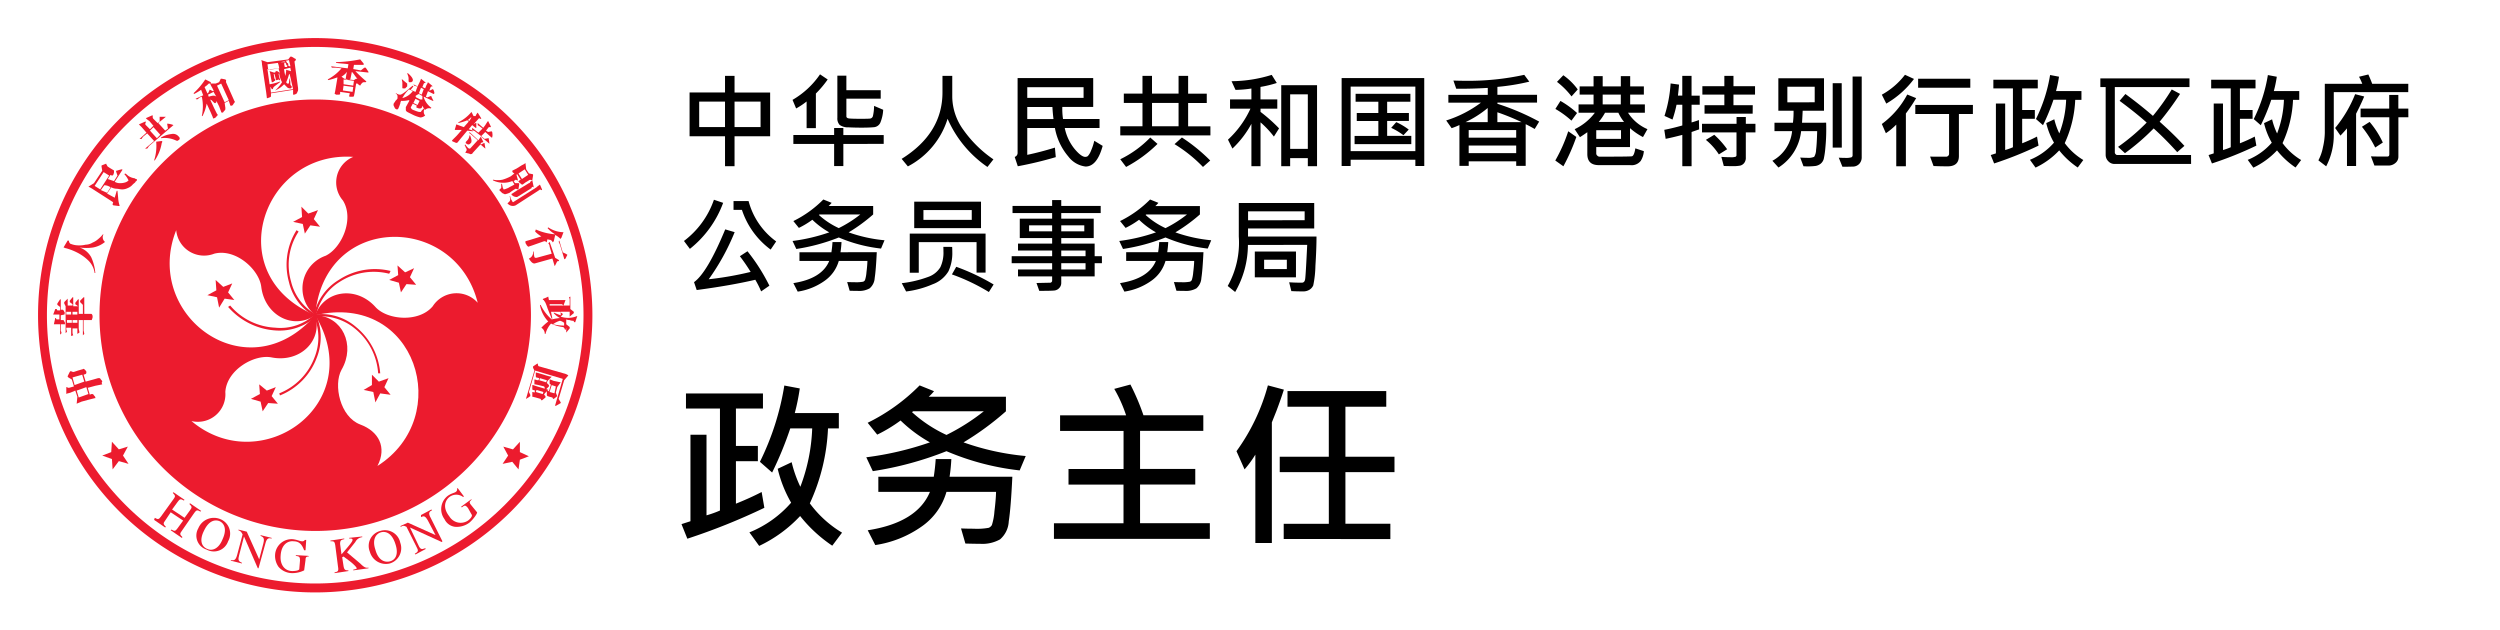
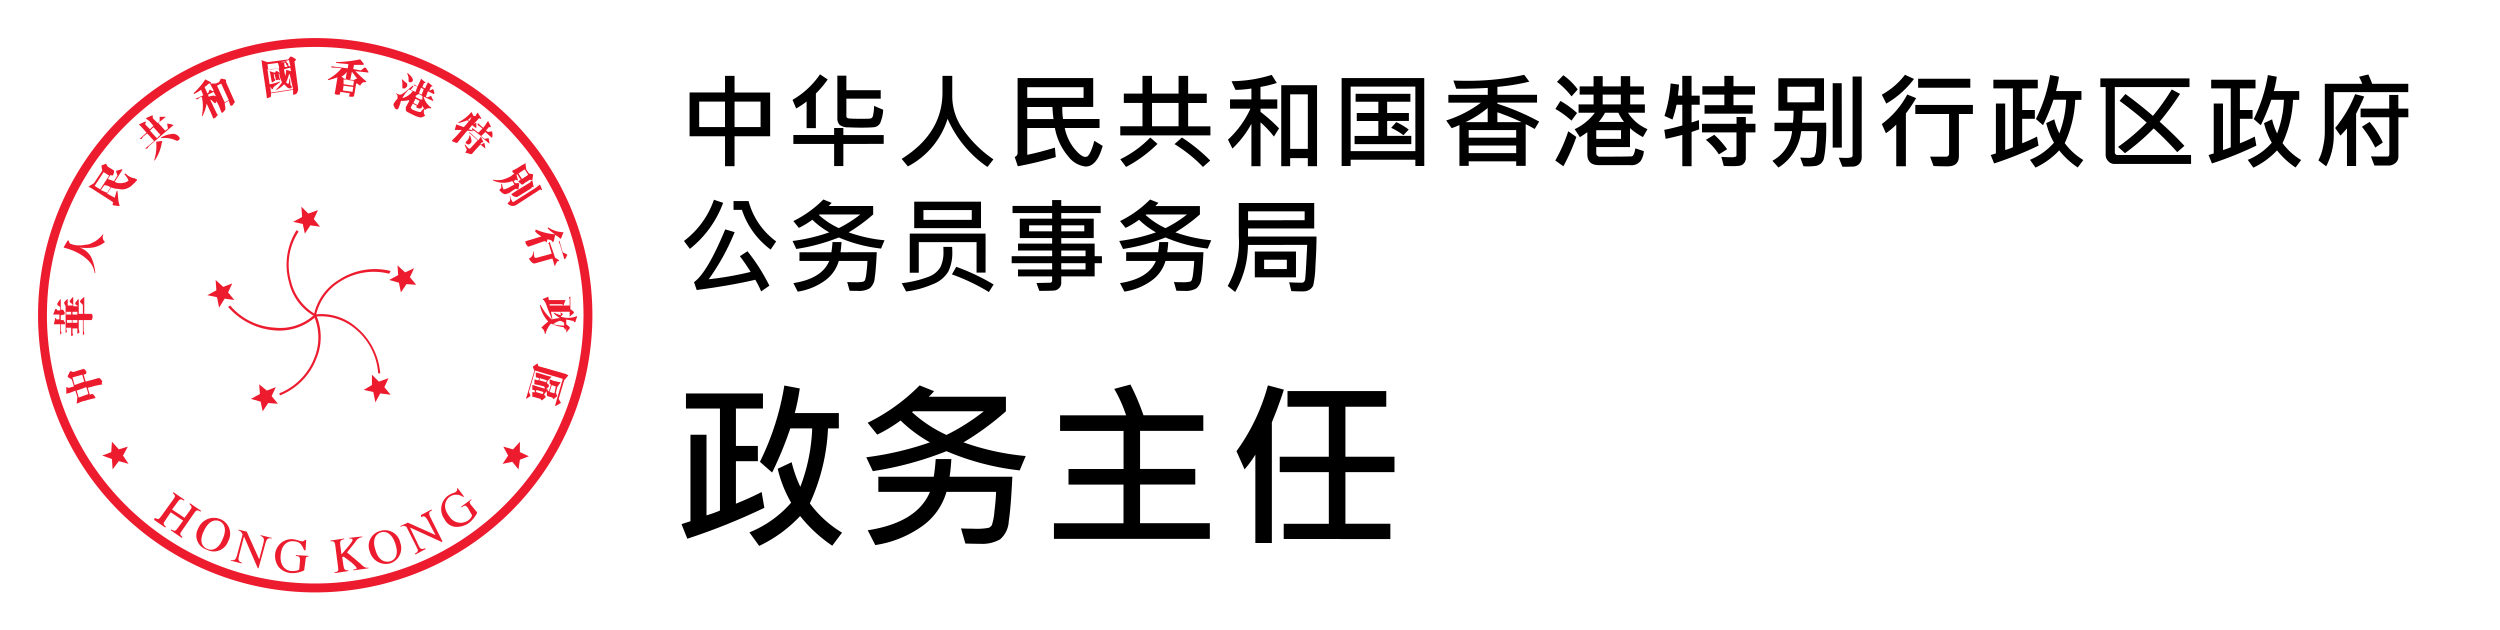
<svg xmlns="http://www.w3.org/2000/svg" width="230" height="58" viewBox="0 0 230 58">
  <rect x="0" y="0" width="230" height="58" fill="#333333" stroke="none" />
  <defs>
    <clipPath id="clip-logo_CSBAO_SC_Desktop">
      <rect width="230" height="58" />
    </clipPath>
  </defs>
  <g id="logo_CSBAO_SC_Desktop" clip-path="url(#clip-logo_CSBAO_SC_Desktop)">
    <rect width="230" height="58" fill="#fff" />
    <g id="logo_ao_tc" transform="translate(-66 -326)">
      <g id="emblem" transform="translate(70 330)">
        <path id="Path_1" data-name="Path 1" d="M478.662,74.2a25,25,0,1,0,25,25,25,25,0,0,0-25-25Z" transform="translate(-453.662 -74.197)" fill="#ec1b2e" stroke="#ec1b2e" stroke-miterlimit="10" stroke-width="1" fill-rule="evenodd" />
        <path id="Path_2" data-name="Path 2" d="M478.844,124.061a24.682,24.682,0,1,1,24.682-24.682,24.705,24.705,0,0,1-24.682,24.682Z" transform="translate(-453.844 -74.379)" fill="#fff" fill-rule="evenodd" />
-         <path id="Path_3" data-name="Path 3" d="M481.609,121.992a19.847,19.847,0,1,0-19.847-19.847,19.873,19.873,0,0,0,19.847,19.847Z" transform="translate(-456.609 -77.144)" fill="#ec1b2e" fill-rule="evenodd" />
        <path id="Path_4" data-name="Path 4" d="M490.114,105.153c-8.779-3.69-4.9-15.14,3.5-14.567a2.541,2.541,0,0,0-.954,4.008c1.081,1.718-.127,4.389-1.59,5.089a3.181,3.181,0,0,0-.954,5.471Z" transform="translate(-465.114 -80.153)" fill="#fff" fill-rule="evenodd" />
        <path id="Path_5" data-name="Path 5" d="M485.3,109.021c-6.234,7.188-15.9,0-12.786-7.824a2.573,2.573,0,0,0,3.5,2.163c1.972-.509,4.135,1.463,4.326,3.053.318,2.608,2.926,4.008,4.962,2.608Z" transform="translate(-460.303 -84.021)" fill="#fff" fill-rule="evenodd" />
        <path id="Path_6" data-name="Path 6" d="M486.449,113.5c4.9,8.142-4.962,15.14-11.387,9.733a2.534,2.534,0,0,0,3.117-2.672c.127-2.036,2.672-3.5,4.262-3.181,2.608.509,4.707-1.527,4.008-3.88Z" transform="translate(-461.449 -88.497)" fill="#fff" fill-rule="evenodd" />
        <path id="Path_7" data-name="Path 7" d="M492.962,113.344c9.288-2.163,12.85,9.351,5.725,13.868.891-1.718.127-3.181-1.59-3.817-1.845-.7-2.481-3.626-1.718-5.025,1.336-2.29.064-4.962-2.417-5.025Z" transform="translate(-467.962 -88.344)" fill="#fff" fill-rule="evenodd" />
        <path id="Path_8" data-name="Path 8" d="M492.962,109.373c.827-9.478,12.914-9.351,14.949-1.145a2.6,2.6,0,0,0-4.135.318c-1.272,1.527-4.2,1.272-5.28.064-1.781-1.972-4.707-1.527-5.534.763Z" transform="translate(-467.962 -84.373)" fill="#fff" fill-rule="evenodd" />
        <path id="Path_9" data-name="Path 9" d="M491.353,99.515l-.509.763-.191-.891-.891-.191.827-.445-.064-.954.636.636.891-.318-.382.827.573.7Z" transform="translate(-466.798 -82.784)" fill="#ec1b2e" fill-rule="evenodd" />
        <path id="Path_10" data-name="Path 10" d="M479.271,109.542l.573.7-.891-.127-.509.827-.191-.954-.891-.191.827-.445-.064-.954.7.636.827-.318Z" transform="translate(-462.286 -86.641)" fill="#ec1b2e" fill-rule="evenodd" />
        <path id="Path_11" data-name="Path 11" d="M485.125,124.07l.827-.318-.382.827.573.7-.891-.064-.509.763-.191-.891-.891-.254.827-.445-.064-.891Z" transform="translate(-464.578 -92.136)" fill="#ec1b2e" fill-rule="evenodd" />
        <path id="Path_12" data-name="Path 12" d="M500.726,123.051V122.1l.636.636.891-.318-.382.827.573.7-.954-.127-.445.827-.191-.954-.891-.191Z" transform="translate(-470.509 -91.626)" fill="#ec1b2e" fill-rule="evenodd" />
        <path id="Path_13" data-name="Path 13" d="M504.553,107.887l-.891-.254.827-.445-.064-.891.7.636.827-.382-.382.827.573.7-.891-.064-.509.763Z" transform="translate(-471.856 -85.877)" fill="#ec1b2e" fill-rule="evenodd" />
        <path id="Path_14" data-name="Path 14" d="M491.52,108.958a4.787,4.787,0,0,1-2.29-3.053,5.556,5.556,0,0,1,.7-4.58l-.191-.127a5.959,5.959,0,0,0-.7,4.771,4.845,4.845,0,0,0,2.417,3.181l.064-.191Z" transform="translate(-466.457 -84.021)" fill="#ec1b2e" fill-rule="evenodd" />
        <path id="Path_15" data-name="Path 15" d="M488.314,112.924a4.6,4.6,0,0,1-3.626,1.209,5.771,5.771,0,0,1-4.135-2.036l-.191.127a6.33,6.33,0,0,0,4.326,2.163,5.009,5.009,0,0,0,3.753-1.272l-.127-.191Z" transform="translate(-463.377 -87.988)" fill="#ec1b2e" fill-rule="evenodd" />
        <path id="Path_16" data-name="Path 16" d="M490.943,113.524a4.935,4.935,0,0,1,.064,3.817,5.732,5.732,0,0,1-3.244,3.308l.064.191A5.976,5.976,0,0,0,491.2,117.4a5.129,5.129,0,0,0-.064-4.008l-.191.127Z" transform="translate(-466.07 -88.461)" fill="#ec1b2e" fill-rule="evenodd" />
        <path id="Path_17" data-name="Path 17" d="M492.926,113.561a4.9,4.9,0,0,1,3.626,1.081,5.788,5.788,0,0,1,2.163,4.135h.191a6.131,6.131,0,0,0-2.226-4.262,4.876,4.876,0,0,0-3.817-1.145l.064.191Z" transform="translate(-467.926 -88.433)" fill="#ec1b2e" fill-rule="evenodd" />
        <path id="Path_18" data-name="Path 18" d="M499.823,107a6.047,6.047,0,0,0-4.771.827,4.955,4.955,0,0,0-2.29,3.244l.191.064a4.813,4.813,0,0,1,2.163-3.117,5.785,5.785,0,0,1,4.58-.763l.127-.254Z" transform="translate(-467.889 -86.071)" fill="#ec1b2e" fill-rule="evenodd" />
        <path id="Path_19" data-name="Path 19" d="M464.071,133.069l.509.763-.891-.254-.573.763-.064-.954-.891-.318.827-.318.064-.954.636.7.827-.254Z" transform="translate(-456.755 -95.156)" fill="#ec1b2e" fill-rule="evenodd" />
        <path id="Path_20" data-name="Path 20" d="M520.571,133.069l-.509.763.891-.191.573.7.127-.891.827-.318-.827-.382V131.8l-.636.7-.891-.254Z" transform="translate(-477.823 -95.156)" fill="#ec1b2e" fill-rule="evenodd" />
        <path id="Path_21" data-name="Path 21" d="M469.726,141.451c.318.191.382.127.573-.127l1.145-1.59c.191-.254.191-.318-.064-.573l.064-.064,1.018.7-.064.064c-.318-.191-.382-.127-.573.127l-.509.7,1.145.763.509-.7c.191-.254.191-.318-.064-.573l.064-.064,1.018.7-.064.064c-.318-.191-.382-.127-.573.127l-1.145,1.654c-.191.254-.191.318.064.573l-.064.064-1.018-.7.064-.064c.318.191.382.127.573-.127l.509-.7-1.145-.763-.509.763c-.191.254-.191.318.064.573l-.064.064-1.018-.7.064-.191Z" transform="translate(-459.484 -97.812)" fill="#ec1b2e" fill-rule="evenodd" />
        <path id="Path_22" data-name="Path 22" d="M475.97,143.759a1.547,1.547,0,0,1,2.036-.827,1.434,1.434,0,0,1,.7,2.036,1.387,1.387,0,0,1-1.972.763,1.351,1.351,0,0,1-.763-1.972Zm2.226,1.018c.445-.954.127-1.463-.254-1.654-.445-.191-1.018-.064-1.463.891-.445.891-.191,1.463.318,1.654.382.191,1.018.064,1.4-.891Z" transform="translate(-461.721 -99.166)" fill="#ec1b2e" fill-rule="evenodd" />
        <path id="Path_23" data-name="Path 23" d="M484.515,145.324c-.254-.064-.445-.064-.573.445l-.636,2.29h-.064l-1.272-2.926h0l-.445,1.718c-.127.445-.064.573.254.7v.064l-1.018-.254V147.3c.318.064.445,0,.573-.445l.509-1.908c-.127-.254-.191-.318-.382-.382V144.5l.763.191,1.145,2.545h0l.382-1.463c.127-.509,0-.573-.254-.7v-.064l1.018.254v.064Z" transform="translate(-463.523 -99.777)" fill="#ec1b2e" fill-rule="evenodd" />
        <path id="Path_24" data-name="Path 24" d="M490.279,147.485c-.191,0-.318,0-.318.318l-.127.954a2.444,2.444,0,0,1-1.145.254,1.684,1.684,0,0,1-1.209-.573,1.758,1.758,0,0,1-.318-1.145,1.521,1.521,0,0,1,1.654-1.4c.445.064.636.191.827.191a.254.254,0,0,0,.254-.127h.127l-.064.954h-.127c-.127-.318-.318-.827-.954-.827-.445-.064-1.145.191-1.209,1.336-.064.827.382,1.4,1.081,1.4.318,0,.636-.064.636-.191l.064-.763c0-.382-.064-.382-.382-.445v-.064l1.145.064.064.064Z" transform="translate(-465.852 -100.284)" fill="#ec1b2e" fill-rule="evenodd" />
        <path id="Path_25" data-name="Path 25" d="M496.88,145.624l1.209-.127v.064a.8.8,0,0,0-.636.445l-.763.954,1.209,1.018c.318.318.509.445.763.382v.064l-1.4.191v-.064c.254-.064.318-.064.318-.127,0-.127-.509-.573-.7-.7l-.509-.382-.127.064.127.827c.064.318.127.382.445.382v.064l-1.272.191V148.8c.318-.064.382-.127.318-.509l-.254-1.972c-.064-.382-.127-.382-.445-.382v-.064l1.272-.191v.064c-.318.064-.382.127-.382.445l.127.954c.891-1.018,1.018-1.209,1.018-1.336s-.127-.127-.318-.127v-.064Z" transform="translate(-468.763 -100.141)" fill="#ec1b2e" fill-rule="evenodd" />
        <path id="Path_26" data-name="Path 26" d="M500.81,146.572a1.418,1.418,0,0,1,.954-1.908,1.435,1.435,0,0,1,1.845,1.081,1.467,1.467,0,0,1-.954,1.908,1.53,1.53,0,0,1-1.845-1.081Zm2.354-.7c-.318-1.018-.891-1.209-1.336-1.081s-.827.636-.509,1.59c.254.954.827,1.209,1.336,1.081s.827-.636.509-1.59Z" transform="translate(-470.785 -99.816)" fill="#ec1b2e" fill-rule="evenodd" />
        <path id="Path_27" data-name="Path 27" d="M508.188,141.661c-.254.127-.382.254-.127.7l1.081,2.163-.064.064-2.926-1.336h0l.763,1.59c.191.445.318.445.636.318l.064.064-.954.509-.064-.064c.318-.191.382-.254.127-.7l-.891-1.781c-.254-.127-.318-.127-.509,0l-.064-.064.7-.318,2.545,1.145h0l-.7-1.336c-.254-.445-.382-.445-.636-.318v-.191l.954-.509.064.064Z" transform="translate(-472.438 -98.722)" fill="#ec1b2e" fill-rule="evenodd" />
        <path id="Path_28" data-name="Path 28" d="M513.97,139.578c-.127.127-.255.191-.064.445l.573.7c.064.064-.318.636-.7.954a1.951,1.951,0,0,1-1.336.382,1.232,1.232,0,0,1-.954-.7,1.547,1.547,0,0,1,.318-2.163c.382-.254.636-.254.763-.382,0,0,.127-.127.064-.254l.064-.064.572.763-.064.064a1.04,1.04,0,0,0-1.272,0c-.318.254-.7.891,0,1.781a1.218,1.218,0,0,0,1.718.382c.254-.191.445-.445.318-.573l-.318-.573c-.254-.318-.318-.254-.573-.064l-.064-.064.954-.7v.064Z" transform="translate(-474.593 -97.594)" fill="#ec1b2e" fill-rule="evenodd" />
        <path id="Path_29" data-name="Path 29" d="M460.27,122.427c0-.064-.064-.127-.127-.191-.064-.127-.127-.127-.127-.127h-.127l-.445.127-.7.191h0l-.191-.636h0l.191-.064c.064-.064.064-.064.064-.191,0-.064-.064-.127-.127-.191s-.127-.127-.191-.064l-.445.127-.382.127a.382.382,0,0,1-.254-.064h-.064l-.064.064-.191.382v.064l.064.064.318.191h0l.191.636h0l-.445.127a.234.234,0,0,1-.191-.064h-.064v.636c.064-.064.191-.064.382-.127l.445-.191h0l.191.573h0l-.064.636c.127-.064.318-.127.445-.191l.7-.191.509-.127h.064v-.064c0-.064-.064-.127-.127-.191-.064-.127-.127-.127-.127-.127h-.127l-.127.064h0l-.191-.636h0l.7-.191.636-.127c-.064-.127-.064-.191,0-.254Zm-2.545.318h0l-.191-.7h0l.891-.254h0l.191.636h0l-.891.318Zm1.272.827h0l-.891.318h0l-.191-.636h0l.891-.318h0l.191.636Z" transform="translate(-454.863 -91.32)" fill="#ec1b2e" fill-rule="evenodd" />
        <path id="Path_30" data-name="Path 30" d="M456.235,116.2Z" transform="translate(-454.581 -89.479)" fill="#fff" fill-rule="evenodd" />
        <path id="Path_31" data-name="Path 31" d="M458.862,116Z" transform="translate(-455.554 -89.407)" fill="#ec1b2e" fill-rule="evenodd" />
        <path id="Path_32" data-name="Path 32" d="M459.562,116.2Z" transform="translate(-455.809 -89.479)" fill="#fff" fill-rule="evenodd" />
        <path id="Path_33" data-name="Path 33" d="M457.962,116.4Z" transform="translate(-455.227 -89.552)" fill="#fff" fill-rule="evenodd" />
        <path id="Path_34" data-name="Path 34" d="M457.062,116Z" transform="translate(-454.899 -89.407)" fill="#ec1b2e" fill-rule="evenodd" />
        <path id="Path_35" data-name="Path 35" d="M455.362,114Z" transform="translate(-454.281 -88.679)" fill="#ec1b2e" fill-rule="evenodd" />
        <path id="Path_36" data-name="Path 36" d="M455.462,114Z" transform="translate(-454.317 -88.679)" fill="#ec1b2e" fill-rule="evenodd" />
        <path id="Path_37" data-name="Path 37" d="M456.062,111.1Z" transform="translate(-454.535 -87.624)" fill="#ec1b2e" fill-rule="evenodd" />
        <path id="Path_38" data-name="Path 38" d="M456.08,112.6c.064,0,.064-.064,0,0,.064-.127.064-.191,0-.254a.222.222,0,0,0-.064-.127l-.064-.064h-.191V111.2H455.7l-.254.382v.127l.254.191h0v.318h-.254l-.064-.127h-.127l-.191.509h.573v.445h-.254a.2.2,0,0,1-.064-.127h-.064l-.127.573h.573v.954l.127-.127c0-.127-.064-.191-.064-.254v-.573h.382v-.064a.234.234,0,0,0-.064-.191l-.064-.127h-.254v-.445h0l.318-.064Z" transform="translate(-454.171 -87.66)" fill="#ec1b2e" fill-rule="evenodd" />
        <path id="Path_39" data-name="Path 39" d="M455.362,112.5Z" transform="translate(-454.281 -88.133)" fill="#ec1b2e" fill-rule="evenodd" />
        <path id="Path_40" data-name="Path 40" d="M457.762,111Z" transform="translate(-455.154 -87.587)" fill="#ec1b2e" fill-rule="evenodd" />
        <path id="Path_41" data-name="Path 41" d="M459.27,112.615c0-.064-.064-.191-.127-.191h-.636V110.9h-.064l-.318.318v.127l.254.254h0v.827H458v-1.336h-.064l-.254.318v.127l.254.191h-.445V110.9h-.064l-.254.318v.127l.254.191h0v.127h-.445v-.636h0l-.318.318v.127l.127.254h0V114.2l.127-.127c0-.064-.064-.191-.064-.254V113.7h.445v.763l.191-.064a.692.692,0,0,1-.064-.318v-.318h.445v.509l.191-.127c0-.127-.064-.254-.064-.382V113h.382v1.4l.127-.127a2.755,2.755,0,0,0-.064-.318V113h.763v-.064a.476.476,0,0,0,.064-.318Zm-2.417-.127v-.254h.445v.254h-.445Zm.509.763h-.445V113h.445v.254Zm.064-.763v-.254h.445v.254h-.445Zm.445.763h-.445V113h.445v.254Z" transform="translate(-454.754 -87.551)" fill="#ec1b2e" fill-rule="evenodd" />
        <path id="Path_42" data-name="Path 42" d="M458.025,103.006h0a4.259,4.259,0,0,0,1.272,0,2.42,2.42,0,0,0,1.081-.509.544.544,0,0,1-.191-.573.062.062,0,0,1,.064-.064l-.064-.064a2.871,2.871,0,0,1-.445.445,1.762,1.762,0,0,1-.509.318,1.228,1.228,0,0,1-.636.191,2.384,2.384,0,0,1-.7.064,1.882,1.882,0,0,1-.636-.127q-.1,0-.191-.191c0-.127-.064-.127-.064-.127h-.064l-.382.636c.064,0,.127.064.191.064a5.236,5.236,0,0,1,1.018.382,4.178,4.178,0,0,1,1.081.763,1.974,1.974,0,0,1,.573,1.145h.064a4.456,4.456,0,0,0-.382-1.463,1.929,1.929,0,0,0-1.081-.891Z" transform="translate(-454.717 -84.24)" fill="#ec1b2e" fill-rule="evenodd" />
        <path id="Path_43" data-name="Path 43" d="M463.862,97.9Z" transform="translate(-457.374 -82.821)" fill="#ec1b2e" fill-rule="evenodd" />
        <path id="Path_44" data-name="Path 44" d="M464.862,92.6Z" transform="translate(-457.737 -80.892)" fill="#ec1b2e" fill-rule="evenodd" />
        <path id="Path_45" data-name="Path 45" d="M464.615,93.06c0-.064,0-.064-.064-.064a.2.2,0,0,1-.127-.064,1.343,1.343,0,0,1-.636-.254.878.878,0,0,0-.254-.191l-.064.064a2.22,2.22,0,0,1,.382.573h0a.68.68,0,0,1-.318.191,1.581,1.581,0,0,1-.509.064.919.919,0,0,1-.445-.127h0l.7-1.081v-.064h-.064a4.054,4.054,0,0,0-.445.127h-.064V92.3h0l.127.382h0l-.318.509h0L461.943,93h0l.254-.382h0l.127.064a.2.2,0,0,0,.127-.064c0-.064.064-.127.064-.254s0-.191-.064-.191l-.318-.191-.191-.127c-.064-.064-.064-.127-.127-.191h0V91.6h-.064l-.318.127a.062.062,0,0,0-.064.064v.064l.064.382h0l-.763,1.145h0l-.509.318a3.652,3.652,0,0,1,.445.254l1.781,1.145c.064.064.064.064,0,.191v.064l.064.064.509.064h.064v-.064a2.66,2.66,0,0,1-.127-.7l-.064-.636h-.064c-.064.191-.127.445-.191.636h0l-.7-.382h0l.382-.573h0a1.179,1.179,0,0,0,.445.127c.191,0,.382.064.573.064a1.2,1.2,0,0,0,.509-.127,1.141,1.141,0,0,0,.445-.318c.127-.127.254-.191.254-.254l.064-.064c.064,0,.064-.064.064-.127Zm-3.371.891h0l-.509-.318h0l.827-1.272h0l.509.318h0l-.827,1.272Zm.954-.191-.318.509h0l-.573-.254h0l.318-.445h0a1.026,1.026,0,0,1,.573.191Z" transform="translate(-456.027 -80.528)" fill="#ec1b2e" fill-rule="evenodd" />
        <path id="Path_46" data-name="Path 46" d="M469.362,84.5Z" transform="translate(-459.375 -77.945)" fill="#ec1b2e" fill-rule="evenodd" />
        <path id="Path_47" data-name="Path 47" d="M470.643,85.488h0a1.966,1.966,0,0,0-.509-.127h-.064v.064l.064.382h0l-.254.191h0l-.636-.7h0l.7-.573h-.573v.064h0v.382h0l-.191.127h0l-.382-.382a.234.234,0,0,1-.064-.191V84.6h-.064l-.573.254a1.739,1.739,0,0,0,.318.254l.382.445h0l-.318.318h0l-.382-.382c-.064-.064-.064-.127,0-.254V85.17h-.064l-.573.254.254.254.445.509h0l-.636.573h.191a.879.879,0,0,1,.191-.254l.318-.254h0l.636.7h0l-.827.7h.191c.064-.064.127-.191.191-.254l2.226-1.908ZM468.48,86h0l.318-.318h0l.636.7h0l-.318.318h0l-.636-.7Z" transform="translate(-458.683 -77.981)" fill="#ec1b2e" fill-rule="evenodd" />
        <path id="Path_48" data-name="Path 48" d="M470.362,88.3l-.509.064a4.194,4.194,0,0,1-.191,1.718h.064a3.948,3.948,0,0,0,.636-1.59h0l.064-.127-.064-.064Z" transform="translate(-459.484 -79.328)" fill="#ec1b2e" fill-rule="evenodd" />
        <path id="Path_49" data-name="Path 49" d="M472.38,87.669c0-.064-.064-.127-.127-.191a.652.652,0,0,0-.636-.191,2.379,2.379,0,0,0-.954.318v.064A2.456,2.456,0,0,1,472,87.86c.127.064.191.064.254,0,.127-.064.127-.127.127-.191Z" transform="translate(-459.848 -78.954)" fill="#ec1b2e" fill-rule="evenodd" />
        <path id="Path_50" data-name="Path 50" d="M475.762,82.4Z" transform="translate(-461.703 -77.181)" fill="#ec1b2e" fill-rule="evenodd" />
        <path id="Path_51" data-name="Path 51" d="M478.162,85Z" transform="translate(-462.577 -78.127)" fill="#ec1b2e" fill-rule="evenodd" />
        <path id="Path_52" data-name="Path 52" d="M479.115,81.333l-.254-.573-.509-1.145v-.127c0-.064.064-.064,0-.064l-.064-.064-.318-.064h-.064a.062.062,0,0,0-.064.064h0l-.127.254h0l-.318.127h-.509a2.122,2.122,0,0,0,.191.382l.127.254v.064h-.064l-.254-.127h-.064v.064l-.127.254h-.064l-.254-.573h0a1.744,1.744,0,0,0,.318-.254l.064-.064h.127c.064,0,.064,0,.064-.064v-.064h0l-.509-.254a6.753,6.753,0,0,1-1.081,1.272l.064.064a5.6,5.6,0,0,0,.636-.382h0l.191.509h0l-.7.318.127.064a.879.879,0,0,0,.254-.191l.191-.064h0a4.178,4.178,0,0,1,0,1.781h.064a4.042,4.042,0,0,0,.382-1.145h0l.382.827.191.445v.064a.088.088,0,0,0,.127,0c.064,0,.127-.064.191-.127.064-.127.127-.127.127-.127V82.6l-.064-.064-.254-.509-.382-.827h0a.222.222,0,0,0,.127.064l.191.191c.064.064.127.127.191.064l.064-.064v-.127h0l.255.509.191.509a.062.062,0,0,0,.064.064h.064c.064,0,.064-.064.127-.127s.127-.127.127-.191v-.127l-.064-.445h0l.382-.191h0l.127.382a.062.062,0,0,0,.064.064h.064q.1,0,.191-.191c.127-.127.127-.191.064-.254Zm-1.654-.382h0c-.127-.127-.318-.127-.7,0h0l-.064-.191h0l.509-.254h0l.254.445Zm1.145.318-.382.191h0l-.7-1.527h0l.382-.191h0l.7,1.527Z" transform="translate(-461.558 -76.053)" fill="#ec1b2e" fill-rule="evenodd" />
        <path id="Path_53" data-name="Path 53" d="M477.662,80.8Z" transform="translate(-462.395 -76.599)" fill="#ec1b2e" fill-rule="evenodd" />
        <path id="Path_54" data-name="Path 54" d="M488.533,78.9l-.318-2.354h0l.127-.127v-.064a.062.062,0,0,0-.064-.064l-.318-.191h-.127l-.191.254h0l-1.908.254h0l-.573-.191a1.119,1.119,0,0,1,.064.382l.382,2.545.064.509v.064h.064c.064,0,.127-.064.191-.064.127-.064.127-.064.127-.127v-.254h0l2.036-.318h0V79.6h.064a.492.492,0,0,0,.191-.064c.127-.064.127-.127.127-.191.127-.064.064-.445.064-.445Zm-.7-1.781h0l.064.318h0l-.445-.127c0,.254-.064.445-.064.573h0a2.589,2.589,0,0,1-.127-.636h0l.573-.127Zm-.445-.636.318-.064h0l.127.509v.064h-.064l-.127-.064h0V76.8a.137.137,0,0,0-.127-.127c0-.127-.064-.127-.127-.191Zm-.445.127h0l.318-.064h.064v.064h0c.064.064.127.127.127.191a.137.137,0,0,0,.127.127h0l-.064.127h-.191l-.064-.318h0c.064-.064.064-.064.064-.127h-.382Zm-1.145.7-.064-.509h0l.954-.127h0l.064.191.064.318h0l-1.018.127Zm2.29,1.781-2.036.318h0l-.064-.573h0c0,.064.064.064.064.127a.2.2,0,0,1,.064.127h.064a.062.062,0,0,0,.064-.064c0-.064.064-.127.127-.191l.509-.382v-.064a5.3,5.3,0,0,1-.954.254h0l-.191-1.336v-.064h.064l.064.064a.481.481,0,0,1,.254-.064l.636-.064h0l.064.254.064.127h-.064l-.191-.127H486.5l-.064.127h-.127l-.382-.127c0,.064.064.191.064.254l.064.382.064.318v.064h.064a.2.2,0,0,0,.127-.064.2.2,0,0,1,.127-.064v-.191h.064v.127h.064a.492.492,0,0,0,.191-.064c.127.127.127.064.127,0l-.064-.191-.064-.318h0l.064-.064h0v.064a2.146,2.146,0,0,0,.254.763h0a3.69,3.69,0,0,1-.636.763h0a2.421,2.421,0,0,0,.827-.573h0l.318.318a.481.481,0,0,0,.254.064.137.137,0,0,0,.127-.127c0-.064,0-.064-.064-.127s-.064-.127-.064-.254a1.432,1.432,0,0,0-.064-.445h0a4.383,4.383,0,0,0-.064.445.062.062,0,0,1-.064.064h-.064s-.064,0-.127-.127h0a4.2,4.2,0,0,0,.254-.7h0l.064-.064h0l.318,1.4Zm-1.59-.954h-.127l-.064-.445h.064l.127.445Z" transform="translate(-465.124 -74.888)" fill="#ec1b2e" fill-rule="evenodd" />
        <path id="Path_55" data-name="Path 55" d="M487.462,78.1Z" transform="translate(-465.961 -75.616)" fill="#ec1b2e" fill-rule="evenodd" />
        <path id="Path_56" data-name="Path 56" d="M486.346,78.2Z" transform="translate(-465.544 -75.652)" fill="#ec1b2e" fill-rule="evenodd" />
        <path id="Path_57" data-name="Path 57" d="M487.462,78.1Z" transform="translate(-465.961 -75.616)" fill="#ec1b2e" fill-rule="evenodd" />
        <path id="Path_58" data-name="Path 58" d="M500.062,77.2Z" transform="translate(-470.546 -75.289)" fill="#ec1b2e" fill-rule="evenodd" />
        <path id="Path_59" data-name="Path 59" d="M497.307,77.578h0l1.145.127h.064v-.064l-.254-.382h-.127l-.318.254h0l-.7-.127h0l.064-.382h.891v-.127l-.318-.382a12.622,12.622,0,0,1-2.226.254v.064c.318.064.7.064,1.145.127h0l-.064.382h0l-1.527-.191.064.127h.382l.509.064h0a4.258,4.258,0,0,1-1.272,1.018l.064.064a7.029,7.029,0,0,0,.827-.254h0v.064l-.064.382-.127.763-.064.318h0a.2.2,0,0,1,.127.064h.254c.127,0,.127-.064.127-.064v-.191h0l.891.127h0l-.064.254a.062.062,0,0,0,.064.064h.254c.127,0,.127-.064.127-.064l.064-.318.127-.763c0-.064,0-.064.064-.064h.064a1.1,1.1,0,0,0,.254.191.879.879,0,0,1,.191-.254c.064-.064.127-.064.254-.064h.064l.064-.064a13.1,13.1,0,0,1-1.018-.954Zm-.191,1.463-.064.445h0l-.891-.127h0l.064-.445h0l.891.127Zm.064-.573-.064.445h0l-.891-.127h0v-.445h0l.954.127Zm.318-.191h-.127l-.191.127h0l-.891-.127h0l-.254-.191h0a1.715,1.715,0,0,0,.509-.445h0l-.064.254-.064.445h.318c.127,0,.127-.064.127-.064l.064-.318.064-.318h0c.191.191.318.445.509.636Z" transform="translate(-468.617 -75.034)" fill="#ec1b2e" fill-rule="evenodd" />
        <path id="Path_60" data-name="Path 60" d="M508.862,84.6Z" transform="translate(-473.747 -77.981)" fill="#fff" fill-rule="evenodd" />
        <path id="Path_61" data-name="Path 61" d="M510.262,81.4Z" transform="translate(-474.257 -76.817)" fill="#ec1b2e" fill-rule="evenodd" />
        <path id="Path_62" data-name="Path 62" d="M510.062,82.4Z" transform="translate(-474.184 -77.181)" fill="#ec1b2e" fill-rule="evenodd" />
        <path id="Path_63" data-name="Path 63" d="M507.961,80.315h0l-.064-.064-.254.127h-.064l.127-.318a.222.222,0,0,1,.127-.064h.064l-.064-.064-.382-.318a.933.933,0,0,1-.127.254l-.127.318h0l-.254-.127h0l.127-.318a.222.222,0,0,1,.127-.064h.064l-.064-.064-.382-.318a1.632,1.632,0,0,1-.127.318L506.5,80h0l-.382-.191.064.127c.064,0,.191.064.254.064h.064l-.191.509h0l-.445-.191h0l.254-.318-.064-.064c-.254.191-.445.382-.7.573s-.382.254-.445.254a.481.481,0,0,1-.254-.064c-.064,0-.064-.064-.127-.064h-.064a.341.341,0,0,1,.191.254v.191c0,.064-.064.127-.191.254a.787.787,0,0,1-.127.191.284.284,0,0,0,0,.318c.064.127.064.191.191.254s.191,0,.254-.191c.064-.127.064-.191.127-.318,0-.127.064-.191.064-.254h0a2.385,2.385,0,0,0,.7-.064h.064v.064l-.318.573v.254c0,.127.127.191.254.254l.382.191a3.241,3.241,0,0,0,.7.254.687.687,0,0,0,.445-.191.411.411,0,0,1-.127-.318.383.383,0,0,1,.064-.254l-.064-.064-.127.127c-.064.064-.127.127-.127.191h-.191a2.5,2.5,0,0,1-.382-.127c-.191-.064-.318-.127-.318-.191a.119.119,0,0,1,0-.191l.127-.254h0l.382.191h0l-.064.127h0l.064.064c.064,0,.127.064.254.064a.279.279,0,0,0,.191-.064l.064-.191v0a1.332,1.332,0,0,0,.254.382.5.5,0,0,1,.509-.127l.064-.064a1.843,1.843,0,0,1-.7-.954v-.064h0l.827.382h.064l-.191-.382v-.064h-.064l-.318.127h0l-.127-.064h0l.191-.509h0l.509.254h.064v-.064c.064,0-.064-.318-.064-.318Zm-2.863.763h0a3.2,3.2,0,0,1,.636-.827h0v.064a.234.234,0,0,1,.191.064l.127.064h0a1.7,1.7,0,0,1-.954.636Zm1.59.254-.191.382h0l-.382-.191h0l.191-.382h0l.382.191Zm.254-.445v.318h-.191l-.382-.191h0l-.064-.127h0a1.418,1.418,0,0,1,.318-.191h0l.318.191Zm.127-.636-.191.509h0l-.254-.127h0l.191-.509h0l.254.127Z" transform="translate(-472.083 -76.053)" fill="#ec1b2e" fill-rule="evenodd" />
        <path id="Path_64" data-name="Path 64" d="M506.389,79.07c0,.127,0,.254.064.254h.191c.064-.064.127-.064.127-.127.064-.127-.064-.382-.445-.7h-.064l.064.191a.807.807,0,0,1,.064.382Z" transform="translate(-472.801 -75.762)" fill="#ec1b2e" fill-rule="evenodd" />
        <path id="Path_65" data-name="Path 65" d="M505.526,79.842v.318a.062.062,0,0,0,.064.064h.191l.191-.191v-.254c-.064-.064-.254-.191-.445-.382h-.064a1.082,1.082,0,0,1,.064.445Z" transform="translate(-472.51 -76.089)" fill="#ec1b2e" fill-rule="evenodd" />
        <path id="Path_66" data-name="Path 66" d="M518.262,88.6h0v0Z" transform="translate(-477.168 -79.437)" fill="#fff" fill-rule="evenodd" />
        <path id="Path_67" data-name="Path 67" d="M517.662,89.3Z" transform="translate(-476.95 -79.691)" fill="#ec1b2e" fill-rule="evenodd" />
        <path id="Path_68" data-name="Path 68" d="M518.462,86.1Z" transform="translate(-477.241 -78.527)" fill="#fff" fill-rule="evenodd" />
        <path id="Path_69" data-name="Path 69" d="M518.662,87.6Z" transform="translate(-477.314 -79.073)" fill="#fff" fill-rule="evenodd" />
        <path id="Path_70" data-name="Path 70" d="M517.107,86.415h0l-.064-.064h0l-.318.064h0l-.191-.127h0l.254-.318h.191v-.064l-.254-.509a3.9,3.9,0,0,0-.254.382l-.191.254h0l-.509-.445v.191c.064.064.127.064.191.127l.254.191h0l-.382.382h0l-.573-.445v.191c.064.064.191.064.255.127l.572.445h0l-.127.191-.127.191h0l-.827-.763v.127c.064,0,.127.064.191.127l.573.509h0l-.7.763h-.064a.2.2,0,0,1-.127-.064,1.737,1.737,0,0,1-.254-.318l-.064.064c.064.064.064.127.127.254a.234.234,0,0,1,.064.191c0,.064-.064.127-.127.254a1.444,1.444,0,0,1,.254.064.314.314,0,0,1,.191.064c.127,0,.191,0,.254-.127l.7-.763h0l.445.382h0v-.064l-.064-.382v-.064h-.064l-.254.127h0l-.064-.064h0l.127-.127h.127v-.064l-.254-.509h0l.827.7h0c0-.064-.064-.445-.064-.445v-.064h-.064l-.318.064h0l-.318-.254h0l.382-.382h0l.572.509h.064V86.86c.064-.064,0-.445,0-.445Z" transform="translate(-475.822 -78.272)" fill="#ec1b2e" fill-rule="evenodd" />
        <path id="Path_71" data-name="Path 71" d="M516.862,84.9Z" transform="translate(-476.659 -78.09)" fill="#ec1b2e" fill-rule="evenodd" />
        <path id="Path_72" data-name="Path 72" d="M515.762,86.9Z" transform="translate(-476.258 -78.818)" fill="#ec1b2e" fill-rule="evenodd" />
        <path id="Path_73" data-name="Path 73" d="M514.161,85.815h0l.509.064v-.064l-.382-.127h0l.318-.382h0l.318.254h.064v-.445h-.064l-.191.127h0l.509-.573h0l.127.064h.064V84.67l-.318-.509a.847.847,0,0,0-.191.318h-.191l-.191-.382a3.661,3.661,0,0,1-1.209.954v.064a4.115,4.115,0,0,0,.827-.254h0l.127.127h0l-.445.509h0l-.7-.254a4.053,4.053,0,0,1-.127.445v.064h.636l-.445.509-.382.382-.064.064v.064c.064.064.127.064.254.127s.191.064.255,0l.254-.318.636-.763Zm.064-.954h0c0-.064.064-.064.254-.254h.064l-.191.318h0l-.127-.064Z" transform="translate(-475.167 -77.799)" fill="#ec1b2e" fill-rule="evenodd" />
        <path id="Path_74" data-name="Path 74" d="M514.811,88.26a.234.234,0,0,0,.191.064c.064,0,.127-.064.191-.127s.064-.127.064-.254a2.593,2.593,0,0,0-.127-.445h-.064a.687.687,0,0,1-.191.445c-.191.191-.191.254-.064.318Z" transform="translate(-475.88 -79.036)" fill="#ec1b2e" fill-rule="evenodd" />
        <path id="Path_75" data-name="Path 75" d="M524.562,94.9Z" transform="translate(-479.46 -81.729)" fill="#fff" fill-rule="evenodd" />
        <path id="Path_76" data-name="Path 76" d="M523.752,94.6c-.064.064-.191.127-.318.254l-2.1,1.336c-.064.064-.127,0-.127-.064a.98.98,0,0,1-.191-.445h-.064a.692.692,0,0,1,.064.318c0,.064-.064.191-.255.318a.623.623,0,0,0,.763.191l2.163-1.4a.119.119,0,0,1,.191,0h.064v-.064l-.191-.445Z" transform="translate(-478.077 -81.62)" fill="#ec1b2e" fill-rule="evenodd" />
        <path id="Path_77" data-name="Path 77" d="M524.262,93.961V93.9h0Z" transform="translate(-479.351 -81.365)" fill="#ec1b2e" fill-rule="evenodd" />
        <path id="Path_78" data-name="Path 78" d="M520.761,93.851h0l.191.064h.064v-.064l.064-.382v-.064a.062.062,0,0,0-.064-.064H520.7l-.127-.191h0l.191-.127h0l.127.064h.064v-.064l-.127-.445h0l.064-.064h0l.318.509h0l-.191.127h0v.064l.127.127c.127.064.127.127.191.127h.064l.254-.191.318-.191a.194.194,0,0,1,.255,0h.064v-.064l.064-.382v-.064a.062.062,0,0,0-.064-.064l-.318-.064h0l-.254-.382h0l-.064-.573a1.391,1.391,0,0,1-.318.191l-.509.318-.382.191v.064h0q0,.1.191.191h0l-.318.254a3.893,3.893,0,0,1-.763.318,2.1,2.1,0,0,1-.891,0v.064a2.188,2.188,0,0,0,1.781.064h0l.191.318h0c-.191.127-.382.191-.573.318-.318.127-.318.127-.382.127s-.064,0-.064-.064c-.064-.064-.064-.191-.127-.445h-.064v.382l-.191.191.191.191c.064.064.127.127.191.127a.234.234,0,0,0,.191.064,2.5,2.5,0,0,0,.382-.127,4.461,4.461,0,0,1,.573-.382Zm.254-1.4.573-.382h0l.318.509h0l-.573.382h0l-.318-.509Z" transform="translate(-477.313 -80.492)" fill="#ec1b2e" fill-rule="evenodd" />
        <path id="Path_79" data-name="Path 79" d="M524.362,93.9Z" transform="translate(-479.388 -81.365)" fill="#ec1b2e" fill-rule="evenodd" />
        <path id="Path_80" data-name="Path 80" d="M523.4,94.633h0L523.27,94c-.064.064-.127.064-.191.127a.137.137,0,0,1-.127.127l-1.145.7-.382.254a.062.062,0,0,0-.064.064v.064l.191.127a.692.692,0,0,0,.318.064l.318-.191,1.018-.636c0-.127.064-.127.191-.064Z" transform="translate(-478.296 -81.402)" fill="#ec1b2e" fill-rule="evenodd" />
        <path id="Path_81" data-name="Path 81" d="M525.08,102.069a.234.234,0,0,1,.191.064c0,.064.064,0,.064,0v-.064l.064-.191h0a.481.481,0,0,0,.254.064h0q.191.1.191.191s0,.064.064,0l.064-.064.127-.573h0a1.582,1.582,0,0,1,.445.318c0,.064,0,.064.064,0l.064-.064.191-.509a2.6,2.6,0,0,1-1.4-.445l-.064.064a2.774,2.774,0,0,0,.7.573h0a5.237,5.237,0,0,1-1.781-.445l-.064.191a2.82,2.82,0,0,0,.573.445h0l-1.018.318-.445.127h0v.127c0,.064.064.127.127.254l.127.127.382-.127,1.081-.382Z" transform="translate(-479.023 -83.876)" fill="#ec1b2e" fill-rule="evenodd" />
        <path id="Path_82" data-name="Path 82" d="M528.925,103.969h0l-.382-.191h0l-.318-1.081-.064.127c.064.064.064.127.127.254l.382,1.272a.062.062,0,0,0,.064.064h0l.064-.064.191-.382c-.064.064-.064.064-.064,0Z" transform="translate(-480.77 -84.567)" fill="#ec1b2e" fill-rule="evenodd" />
        <path id="Path_83" data-name="Path 83" d="M526.6,104.551l-.318-.191h0l-.509-1.463-.127.127a.486.486,0,0,1,.127.318l.191.636h0l-1.4.382h-.127l-.064-.064a2.408,2.408,0,0,1-.064-.509h-.064a.588.588,0,0,1-.382.636c.191.318.382.509.573.445l1.59-.445h0l.191.636v.064h0l.064-.064.191-.382c.191,0,.191-.064.127-.127Z" transform="translate(-479.206 -84.64)" fill="#ec1b2e" fill-rule="evenodd" />
        <path id="Path_84" data-name="Path 84" d="M530.362,115Z" transform="translate(-481.571 -89.043)" fill="#ec1b2e" fill-rule="evenodd" />
        <path id="Path_85" data-name="Path 85" d="M527.37,112.642h0l.191-.191v-.064h0l-.191-.127-.064-.064h.891v.445h0l.382-.318V112.2l-.318-.254h0V110.8l-.127.064a.481.481,0,0,1,.064.254v.509h-1.845V111.5h1.081c.064,0,.064,0,.127.064l.064.064h0l.191-.509h-1.527l-.064-.318a2.309,2.309,0,0,1-.445.191l-.064.064.064.064a.062.062,0,0,1,.064.064.787.787,0,0,1,.127.191,4.394,4.394,0,0,1,.191.509l.382.954h.064l-.127-.636h.891v.318h0a4.389,4.389,0,0,1-.636-.254v.064a1.981,1.981,0,0,0,.573.445h0a4.5,4.5,0,0,0-.763.127h0a4.15,4.15,0,0,1-1.018-1.336h-.064a2.875,2.875,0,0,0,.763,1.527h0a5.165,5.165,0,0,0-.636.573.668.668,0,0,1,.318.573h.064a2.21,2.21,0,0,1,.509-.954h0a3.664,3.664,0,0,0,1.081.318h0q.1,0,.191.191h0c0,.064,0,.064.064.064h0l.064-.191h0v.445h0l.318-.382V113.6h0l-.318-.254h0V112.9h0a.772.772,0,0,0,.318.064.851.851,0,0,0,.318.064.062.062,0,0,1,.064.064.062.062,0,0,0,.064.064h.064l.191-.573a2.131,2.131,0,0,1-1.527.064Zm.318.827a3.986,3.986,0,0,1-1.018-.127h0a1.928,1.928,0,0,1,.636-.318h0a1.036,1.036,0,0,1,.382.191h0v.254Z" transform="translate(-479.788 -87.515)" fill="#ec1b2e" fill-rule="evenodd" />
        <path id="Path_86" data-name="Path 86" d="M527.762,126.5Z" transform="translate(-480.625 -93.227)" fill="#ec1b2e" fill-rule="evenodd" />
        <path id="Path_87" data-name="Path 87" d="M523.562,125.6Z" transform="translate(-479.096 -92.9)" fill="#ec1b2e" fill-rule="evenodd" />
        <path id="Path_88" data-name="Path 88" d="M526.9,121.388l-2.226-.636c-.064,0-.127-.064-.127-.191V120.5h-.064l-.382.254v.127h0l.127.254h0l-.763,2.545v.064h0l.382-.254v-.127l-.127-.254h0l.573-1.972h0l2.545.763h0l-.7,2.417v.064h.064l.445-.254h0v-.064l-.191-.318h0l.509-1.718h0l.382-.445a1.107,1.107,0,0,0-.445-.191Z" transform="translate(-479.06 -91.044)" fill="#ec1b2e" fill-rule="evenodd" />
        <path id="Path_89" data-name="Path 89" d="M527.462,125.7Z" transform="translate(-480.516 -92.936)" fill="#ec1b2e" fill-rule="evenodd" />
        <path id="Path_90" data-name="Path 90" d="M527.416,124.324h0l-.127-.318h0l.127-.509h0l.318-.445a2.757,2.757,0,0,1-.318-.064l-.318-.064-.318-.127h-.064v.254c0,.064,0,.191.064.191h.064l-.191.636h0l-.127-.064h-.064v.445l.064.064.191.064.255.064h0l.064.127h.064s.254-.191.318-.254Zm-.254-.254h0l-.445-.127h0l.191-.636h0l.382.127h0l-.127.636Z" transform="translate(-480.152 -91.881)" fill="#ec1b2e" fill-rule="evenodd" />
        <path id="Path_91" data-name="Path 91" d="M525.762,125.8Z" transform="translate(-479.897 -92.973)" fill="#ec1b2e" fill-rule="evenodd" />
        <path id="Path_92" data-name="Path 92" d="M525.443,123.833h0l.064-.127h0l.318-.318-.127-.064h-.064l.254-.254v-.127h0l-.191-.191h0l.064-.191h0l.382-.382a2.755,2.755,0,0,1-.318-.064l-.636-.191-.445-.127h-.064v.254c0,.127,0,.191.064.191l.254.064h0l-.064.191h-.127l-.191-.064h-.064v.445h.064l.318.064.509.127h0l.064.127v.064h-.064l-.636-.191-.382-.127h-.064v.382a.062.062,0,0,0,.064.064l.191.064h0l-.064.191h0l-.127-.064c-.064,0-.064,0-.064.064v.382h.064l.254.064.445.127h0l.064.127h.064l.318-.254v-.127l-.127-.127ZM525,122.5h0l.064-.191h0l.636.191h0l-.064.191h0L525,122.5Zm.382,1.081-.064.191h0l-.636-.191h0l.064-.191h0l.636.191Z" transform="translate(-479.387 -91.517)" fill="#ec1b2e" fill-rule="evenodd" />
      </g>
      <g id="text" transform="translate(128.698 332.838)">
        <path id="Path_432" data-name="Path 432" d="M8.845-6.841H5.57v2.754H4.694V-6.841H1.433v-4.03H4.694V-12.4H5.57v1.533H8.845Zm-.881-.843v-2.348H5.57v2.348Zm-3.271,0v-2.348H2.318v2.348Zm9.446-4.38a9.519,9.519,0,0,1-1.086,1.291v3.187H12.2v-2.455a6.674,6.674,0,0,1-.964.643l-.331-.792a7.757,7.757,0,0,0,2.53-2.348Zm5.106,2.786a3.532,3.532,0,0,1-.268,1.2.714.714,0,0,1-.6.405q-.412.04-1.121.04-.573,0-1.19-.028a1.334,1.334,0,0,1-.827-.226.869.869,0,0,1-.21-.655v-3.876h.829v1.337h3.159v.783H15.859v1.621q0,.172.268.2t1.051.03q.676,0,.862-.021A.31.31,0,0,0,18.3-8.7a4.226,4.226,0,0,0,.107-.936Zm.047,3.14H15.58V-4.1h-.848V-6.137H10.981v-.82h3.751V-7.6h.848v.648h3.713ZM29.387-4.716l-.55.7A10.442,10.442,0,0,1,25.17-8.448a7.409,7.409,0,0,1-3.653,4.38l-.573-.694Q24.7-7.106,24.7-10.88V-12.4h.9v1.962A5.279,5.279,0,0,0,26.65-7.393,10.864,10.864,0,0,0,29.387-4.716ZM39.438-5.956q-.522,1.9-1.575,1.9a2.336,2.336,0,0,1-1.584-.923A5.542,5.542,0,0,1,35.045-7.6H32.5v2.469q1.207-.252,2.544-.666l.079.876a34.207,34.207,0,0,1-3.494.839l-.284-.857a.392.392,0,0,0,.266-.4v-6.858h6.956v2.66H35.725a6.266,6.266,0,0,0,.065,1.109H39.15V-7.6h-3.2a4.439,4.439,0,0,0,.883,1.9q.627.755,1,.755a.4.4,0,0,0,.238-.07A1.5,1.5,0,0,0,38.36-5.5a4.893,4.893,0,0,0,.305-.925Zm-1.757-4.417v-.983H32.5v.983ZM34.914-8.425q-.065-.485-.1-1.109H32.5v1.109ZM49.35-6.92H41.057v-.839H43.1V-9.907H41.383v-.857H43.1v-1.631h.876v1.631H46.42V-12.4H47.3v1.64h1.715v.857H47.3v2.148h2.05ZM46.42-7.759V-9.907H43.978v2.148Zm2.912,3.15-.666.592a13.056,13.056,0,0,0-2.618-2.1l.68-.61A15.767,15.767,0,0,1,49.332-4.609Zm-4.85-1.528a12.314,12.314,0,0,1-2.889,2.12l-.536-.708a9.8,9.8,0,0,0,2.758-2Zm11.184-1.43-.475.755a8.82,8.82,0,0,0-1.23-1.309v4.035h-.839v-3.9a9.059,9.059,0,0,1-1.747,2.278l-.41-.82A8.925,8.925,0,0,0,53.033-9.38H51.155v-.853h1.966v-1a10.543,10.543,0,0,1-1.463.126l-.363-.8a12.6,12.6,0,0,0,3.695-.582l.466.745a10.268,10.268,0,0,1-1.5.363v1.151h1.547v.853H53.96v.294A14.61,14.61,0,0,1,55.665-7.568Zm3.494,3.48h-.848v-.741H56.686v.741h-.82v-7.45H59.16Zm-.848-1.593V-10.7H56.686v5.018ZM69.025-4.106h-.82v-.573H62.251v.573h-.829v-8.088h7.6Zm-.82-1.365v-5.94H62.251v5.94Zm-.373-.648H62.614v-.755H64.8V-8.248H62.814v-.731H64.8v-1.039H62.707v-.727h5.041v.727H65.61v1.039h2v.731h-2v1.374h2.222Zm-.238-1.337-.485.517a6.254,6.254,0,0,0-1.128-.676l.466-.526A5.843,5.843,0,0,1,67.595-7.456Zm12-.731-.41.676q-.582-.331-.829-.438v3.834h-.871v-.419h-4.37v.419H72.26v-3.76a6.391,6.391,0,0,1-.718.289l-.5-.708a10.684,10.684,0,0,0,3.2-1.64h-3v-.718h3.625v-.638q-1.491.089-2.9.079l-.261-.755q.61.023,1.2.023a23.951,23.951,0,0,0,5.316-.55l.466.629a20.058,20.058,0,0,1-2.935.48v.731H79.4v.718H75.755v.107A21.781,21.781,0,0,1,79.6-8.187Zm-4.734.047v-1.3a9.426,9.426,0,0,1-2.041,1.3Zm3.122,0a22.16,22.16,0,0,0-2.232-.909v.909Zm-.5,1.43v-.7h-4.37v.7Zm0,1.421v-.7h-4.37v.7Zm5.658-5.857-.568.638a7.166,7.166,0,0,0-1.337-1.337l.582-.61A5.681,5.681,0,0,1,83.146-11.146Zm6.416,3.653-.41.727a5.932,5.932,0,0,1-1.193-.82v1.738H84.847v.6a.262.262,0,0,0,.1.193.288.288,0,0,0,.184.091q2.782,0,2.991-.033t.321-.731l.783.256a1.943,1.943,0,0,1-.289.9,1.066,1.066,0,0,1-.969.387H85.084q-1.058,0-1.058-1.02V-7.214q-.34.242-.68.457l-.485-.736a4.972,4.972,0,0,0,1.859-1.514h-1.5v-.764H84.6v-.9H83.319v-.755H84.6v-.95h.839v.95h1.668v-.95h.862v.95h1.258v.755H87.968v.9H89.32v.764H87.768A3.98,3.98,0,0,0,89.562-7.493ZM87.106-9.772v-.9H85.438v.9Zm.3,1.612a3.868,3.868,0,0,1-.526-.848H85.657a5.163,5.163,0,0,1-.582.848ZM87.125-6.6V-7.4H84.847V-6.6ZM83.081-8.979l-.517.7a8.5,8.5,0,0,0-1.477-1.076l.466-.736A8.313,8.313,0,0,1,83.081-8.979Zm-.065,2.2a18.036,18.036,0,0,1-1.193,2.7l-.745-.531A14.32,14.32,0,0,0,82.27-7.3ZM94.367-9.744h-.75v1.631q.238-.061.676-.219l.019.857-.694.242v3.145h-.853V-6.967q-1.02.266-1.533.363l-.126-.829q.741-.14,1.659-.4v-1.91h-.531a10.822,10.822,0,0,1-.373,1.365l-.736-.335a12.348,12.348,0,0,0,.564-2.987l.773.107q-.019.34-.1,1.011h.4V-12.4h.853v1.822h.75Zm5.088-.927H97.47V-9.7h1.775l-.009.783H94.81V-9.7h1.822v-.974H94.61v-.773h2.022v-.95h.839v.95h1.985Zm.037,3.476h-.885v2.306a.771.771,0,0,1-.154.513.684.684,0,0,1-.352.233,3.352,3.352,0,0,1-.72.051q-.317,0-.8-.014l-.224-.839q.475.033.811.033a1.391,1.391,0,0,0,.51-.049.175.175,0,0,0,.072-.156V-7.195H94.577v-.792h3.178v-.629h.853v.629h.885Zm-2.6,1.547-.764.475A5.731,5.731,0,0,0,94.931-6.51l.773-.466A7.946,7.946,0,0,1,96.888-5.648Zm12.377.759a.865.865,0,0,1-.212.573.811.811,0,0,1-.627.266q-.415.014-.936.014l-.335-.834q.335.019.578.019a1.813,1.813,0,0,0,.587-.054.205.205,0,0,0,.107-.2v-7.231h.839Zm-3.271-3.2q.009.326.009.643,0,.839-.079,1.635a7.58,7.58,0,0,1-.151,1.053.868.868,0,0,1-.266.426,1,1,0,0,1-.5.224,6.19,6.19,0,0,1-1.1.026l-.3-.8q.3.023.615.023a1.394,1.394,0,0,0,.669-.089,1.3,1.3,0,0,0,.177-.643q.072-.554.1-1.724h-1.477a4.52,4.52,0,0,1-2.083,3.35l-.559-.62a3.489,3.489,0,0,0,1.812-2.73h-1.621v-.773h1.7a8.247,8.247,0,0,0,.056-1.1h-1.4v-2.987h4.2v2.987h-1.962q-.037.8-.061,1.1Zm-1.053-1.878V-11.4h-2.516v1.44Zm2.493,4.17H106.6v-5.926h.829Zm6.641-6.318a8.488,8.488,0,0,1-2.549,2.269l-.41-.82a6.791,6.791,0,0,0,2.129-1.831Zm5.181.811h-4.8v-.829h4.8Zm-4.981.955a14.507,14.507,0,0,1-.946,1.412v4.855h-.885V-7.913a6.014,6.014,0,0,1-.955.792l-.373-.848a8.018,8.018,0,0,0,2.339-2.712Zm5.218,1.458h-1.286v3.867q0,.95-1.034.95-.662,0-1.3-.028l-.317-.867q.4.009,1.482.009a.268.268,0,0,0,.179-.077.243.243,0,0,0,.086-.189V-8.886H114.2v-.839h5.3Zm10.164,4.231-.517.694a7.561,7.561,0,0,1-1.705-1.575,7.164,7.164,0,0,1-2.176,1.584l-.517-.718a5.83,5.83,0,0,0,2.213-1.579,6.689,6.689,0,0,1-.713-1.8l.741-.349a6.549,6.549,0,0,0,.461,1.3,9.64,9.64,0,0,0,.629-3.1h-1.165a18.806,18.806,0,0,1-.964,2.344l-.648-.568a14.181,14.181,0,0,0,1.3-4.049l.82.154A11.244,11.244,0,0,1,127.146-11h2.339v.811h-.573a10.554,10.554,0,0,1-.964,3.979A5.859,5.859,0,0,0,129.657-4.656Zm-4.123-1.319a33.609,33.609,0,0,1-4.086,1.64l-.312-.773.475-.154V-9.851h.853v4.277a5.75,5.75,0,0,0,.713-.256v-5.414h-1.8v-.8h4.086v.8h-1.435v1.985h1.165v.811h-1.165v2.255q.755-.3,1.365-.62Zm14.035,1.687h-7.04a.775.775,0,0,1-.578-.252.831.831,0,0,1-.242-.6v-6.22h-.489v-.8h8.2v.8h-6.868v6.029a.219.219,0,0,0,.072.142.2.2,0,0,0,.128.077h6.812Zm-.61-1.668-.666.582a30.166,30.166,0,0,0-2.167-2.185,20.5,20.5,0,0,1-2.642,2.278l-.634-.582A18.671,18.671,0,0,0,135.487-8.1q-.969-.871-2.493-2l.536-.629q1.4,1.03,2.53,2.013a20.452,20.452,0,0,0,1.733-2.432l.764.41a26.923,26.923,0,0,1-1.878,2.558Q138.013-6.99,138.958-5.956Zm10.737,1.3-.517.694a7.561,7.561,0,0,1-1.705-1.575A7.164,7.164,0,0,1,145.3-3.952l-.517-.718a5.83,5.83,0,0,0,2.213-1.579,6.689,6.689,0,0,1-.713-1.8l.741-.349a6.548,6.548,0,0,0,.461,1.3,9.64,9.64,0,0,0,.629-3.1h-1.165a18.806,18.806,0,0,1-.964,2.344l-.648-.568a14.181,14.181,0,0,0,1.3-4.049l.82.154A11.245,11.245,0,0,1,147.184-11h2.339v.811h-.573a10.555,10.555,0,0,1-.964,3.979A5.859,5.859,0,0,0,149.695-4.656Zm-4.123-1.319a33.609,33.609,0,0,1-4.086,1.64l-.312-.773.475-.154V-9.851h.853v4.277a5.75,5.75,0,0,0,.713-.256v-5.414h-1.8v-.8H145.5v.8h-1.435v1.985h1.165v.811h-1.165v2.255q.755-.3,1.365-.62ZM159.551-10.9H152.7v3.825a6.212,6.212,0,0,1-.7,3l-.717-.55a4.293,4.293,0,0,0,.419-1.2,6.3,6.3,0,0,0,.172-1.328v-4.515h3.448a5.843,5.843,0,0,0-.3-.648l.857-.21q.21.466.354.857h3.322Zm-4.053.4q-.177.429-.461,1.016l-.284.568v4.808h-.839V-7.568q-.214.261-.6.666l-.489-.7a11.458,11.458,0,0,0,1.84-3.112Zm4.063,1.91h-.918v3.625a.73.73,0,0,1-.28.589.981.981,0,0,1-.643.231h-1.281l-.321-.848q.256.019,1.5.019.191,0,.191-.2V-8.588h-2.642v-.8H157.8v-1.253h.839v1.253h.918Zm-2.348,2.325-.7.461a10.774,10.774,0,0,0-1.225-1.91l.708-.447A8.273,8.273,0,0,1,157.212-6.263ZM4.522-.716A9.644,9.644,0,0,1,1.461,3.519L.916,2.792A8.005,8.005,0,0,0,3.674-1ZM9.4,2.834l-.508.75A7.417,7.417,0,0,1,6.25-.068H5.477V-.879H6.861A6.718,6.718,0,0,0,9.4,2.834ZM8.776,6.906l-.759.526A8.585,8.585,0,0,0,7.48,6.361q-2.2.517-5.391.946L1.843,6.58Q3.068,5.7,4.713,1.725l.867.256A20.714,20.714,0,0,1,3.194,6.315a30.085,30.085,0,0,0,3.858-.676,16.853,16.853,0,0,0-.992-1.444l.7-.457A17.372,17.372,0,0,1,8.776,6.906ZM19.368,2.727l-.321.764a13.726,13.726,0,0,1-3.886-1.02,17.8,17.8,0,0,1-3.909,1.058l-.345-.736A16.547,16.547,0,0,0,14.285,2,7.447,7.447,0,0,1,12.728.84a7.872,7.872,0,0,1-1.239.75L10.981.961a10.159,10.159,0,0,0,2.758-1.985l.764.308a2.357,2.357,0,0,1-.28.294h4.1V.351A15.172,15.172,0,0,1,16.069,2,13.457,13.457,0,0,0,19.368,2.727ZM17.145.351H13.395L13.329.4A7.158,7.158,0,0,0,15.16,1.609,11.163,11.163,0,0,0,17.145.351Zm1.51,3.476q-.079,1.654-.191,2.372A1.345,1.345,0,0,1,18,7.151a1.922,1.922,0,0,1-1.062.235q-.312,0-.778-.014l-.228-.8q.349.014.671.014a3.489,3.489,0,0,0,.8-.047.34.34,0,0,0,.17-.149,3.126,3.126,0,0,0,.135-.727q.077-.624.086-1.034H15.16a3.354,3.354,0,0,1-1.314,1.836,5.725,5.725,0,0,1-2.465.988l-.4-.783q2.628-.41,3.3-2.041h-2.74v-.8h2.94q.075-.489.1-.936h.829a8.72,8.72,0,0,1-.093.936Zm9.59-2.218H22.1V-.823h6.145ZM27.393.85v-.9H22.948v.9ZM28.665,5.7h-.829V2.9H22.519V5.714H21.69v-3.6h6.975ZM25.59,3.338q.014.242.014.457a3.985,3.985,0,0,1-.352,1.782,2.8,2.8,0,0,1-1.461,1.2,8.818,8.818,0,0,1-2.437.662l-.4-.764a10.308,10.308,0,0,0,2.474-.592A2.113,2.113,0,0,0,24.509,5.2a3.145,3.145,0,0,0,.28-1.458q0-.172-.009-.405Zm3.816,3.457-.438.694a18.164,18.164,0,0,0-3.4-1.621l.4-.7A19.971,19.971,0,0,1,29.405,6.795Zm9.963-1.957H38.7V6.049H35.627v.592a.67.67,0,0,1-.179.473.708.708,0,0,1-.415.231q-.235.037-1.428.037l-.256-.722,1.277-.028a.156.156,0,0,0,.107-.058.169.169,0,0,0,.056-.114v-.41h-3.14V5.411h3.14V4.838H31.066V4.195h3.723V3.673h-3.14V3.035h3.14V2.527H31.811V.742h2.977V.225H31.145V-.432h3.643V-.968h.839v.536h3.629V.225H35.627V.742h2.987V2.527H35.627v.508H38.7v1.16h.666ZM37.747,1.907V1.353h-2.12v.554Zm-2.959,0V1.353h-2.12v.554Zm3.075,2.288V3.673H35.627v.522Zm0,1.216V4.838H35.627v.573ZM49.425,2.727l-.321.764a13.726,13.726,0,0,1-3.886-1.02,17.8,17.8,0,0,1-3.909,1.058l-.345-.736A16.547,16.547,0,0,0,44.342,2,7.447,7.447,0,0,1,42.786.84a7.872,7.872,0,0,1-1.239.75L41.038.961A10.159,10.159,0,0,0,43.8-1.023l.764.308a2.357,2.357,0,0,1-.28.294h4.1V.351A15.172,15.172,0,0,1,46.126,2,13.457,13.457,0,0,0,49.425,2.727ZM47.2.351H43.452L43.387.4a7.158,7.158,0,0,0,1.831,1.211A11.163,11.163,0,0,0,47.2.351Zm1.51,3.476q-.079,1.654-.191,2.372a1.345,1.345,0,0,1-.461.953A1.922,1.922,0,0,1,47,7.386q-.312,0-.778-.014l-.228-.8q.349.014.671.014a3.489,3.489,0,0,0,.8-.047.34.34,0,0,0,.17-.149,3.126,3.126,0,0,0,.135-.727q.077-.624.086-1.034H45.218A3.354,3.354,0,0,1,43.9,6.464a5.725,5.725,0,0,1-2.465.988l-.4-.783q2.628-.41,3.3-2.041H41.6v-.8h2.94q.075-.489.1-.936h.829a8.72,8.72,0,0,1-.093.936Zm10.4-1.444q0,1.141-.1,2.7a9.574,9.574,0,0,1-.2,1.8.889.889,0,0,1-.34.391,1.082,1.082,0,0,1-.608.158q-.559,0-1.067-.028l-.2-.811q.5.037,1.165.037.252,0,.305-.319t.189-3.157H52.8a8.688,8.688,0,0,1-1.174,4.333l-.685-.554a8.147,8.147,0,0,0,1.02-4.543V-.7H58.9V1.642h-6.09v.741Zm-1.09-1.5V.067H52.814v.82Zm-.8,5.256H53.434V3.766h3.788Zm-.839-.764V4.521H54.291v.857Z" transform="translate(-0.69 12.539)" />
        <path id="Path_431" data-name="Path 431" d="M16.332-8.042l-.9,1.2a13.107,13.107,0,0,1-2.956-2.73A12.418,12.418,0,0,1,8.709-6.823l-.9-1.244A10.106,10.106,0,0,0,11.648-10.8a11.6,11.6,0,0,1-1.236-3.117l1.284-.606a11.352,11.352,0,0,0,.8,2.261,16.71,16.71,0,0,0,1.09-5.37H11.568A32.6,32.6,0,0,1,9.9-13.574l-1.123-.985a24.579,24.579,0,0,0,2.245-7.018l1.421.267a19.49,19.49,0,0,1-.46,2.269h4.054v1.405H15.04a18.3,18.3,0,0,1-1.672,6.9A10.155,10.155,0,0,0,16.332-8.042ZM9.185-10.328A58.254,58.254,0,0,1,2.1-7.485L1.562-8.826l.824-.267v-7.955H3.863v7.414A9.967,9.967,0,0,0,5.1-10.077v-9.384H1.973v-1.389H9.056v1.389H6.569v3.44H8.588v1.405H6.569v3.909q1.308-.525,2.366-1.074Zm24.046-4.765-.557,1.324a23.792,23.792,0,0,1-6.735-1.769A30.856,30.856,0,0,1,19.162-13.7l-.6-1.276a28.682,28.682,0,0,0,5.855-1.373,12.908,12.908,0,0,1-2.7-2.011,13.645,13.645,0,0,1-2.148,1.3l-.88-1.09a17.608,17.608,0,0,0,4.781-3.44l1.324.533a4.086,4.086,0,0,1-.485.509h7.1v1.341a26.3,26.3,0,0,1-3.9,2.859A23.325,23.325,0,0,0,33.231-15.092Zm-3.852-4.119h-6.5l-.113.081a12.406,12.406,0,0,0,3.174,2.1A19.349,19.349,0,0,0,29.378-19.211ZM32-13.187q-.137,2.867-.331,4.111a2.331,2.331,0,0,1-.8,1.652,3.332,3.332,0,0,1-1.841.408q-.541,0-1.349-.024l-.4-1.389q.606.024,1.163.024a6.047,6.047,0,0,0,1.381-.081.59.59,0,0,0,.295-.258A5.419,5.419,0,0,0,30.352-10q.133-1.082.149-1.793H25.938a5.813,5.813,0,0,1-2.277,3.182A9.924,9.924,0,0,1,19.389-6.9L18.694-8.26q4.555-.711,5.726-3.537H19.671v-1.389h5.1q.129-.848.178-1.623h1.438a15.115,15.115,0,0,1-.162,1.623ZM50.169-7.469H35.827V-8.906h6.4V-12.46H37.167V-13.9h5.064v-3.5H36.392v-1.438h6.073a12.69,12.69,0,0,0-1.09-2.431l1.486-.4a20.737,20.737,0,0,1,1.2,2.827h5.508v1.438H43.749v3.5h5.08v1.438h-5.08v3.553h6.42ZM56.981-21.2q-.275.872-.686,1.962l-.42,1.05v11.1H54.356v-8.132a9.74,9.74,0,0,1-.993,1.357l-.743-1.672a18.524,18.524,0,0,0,2.891-6.057Zm10.176,7.591H62.642v4.749h4.135v1.405H56.965V-8.858h4.151v-4.749H56.6v-1.421h4.514v-4.6h-3.8v-1.438H66.4v1.438H62.642v4.6h4.514Z" transform="translate(-1.562 50.208)" />
      </g>
    </g>
  </g>
</svg>